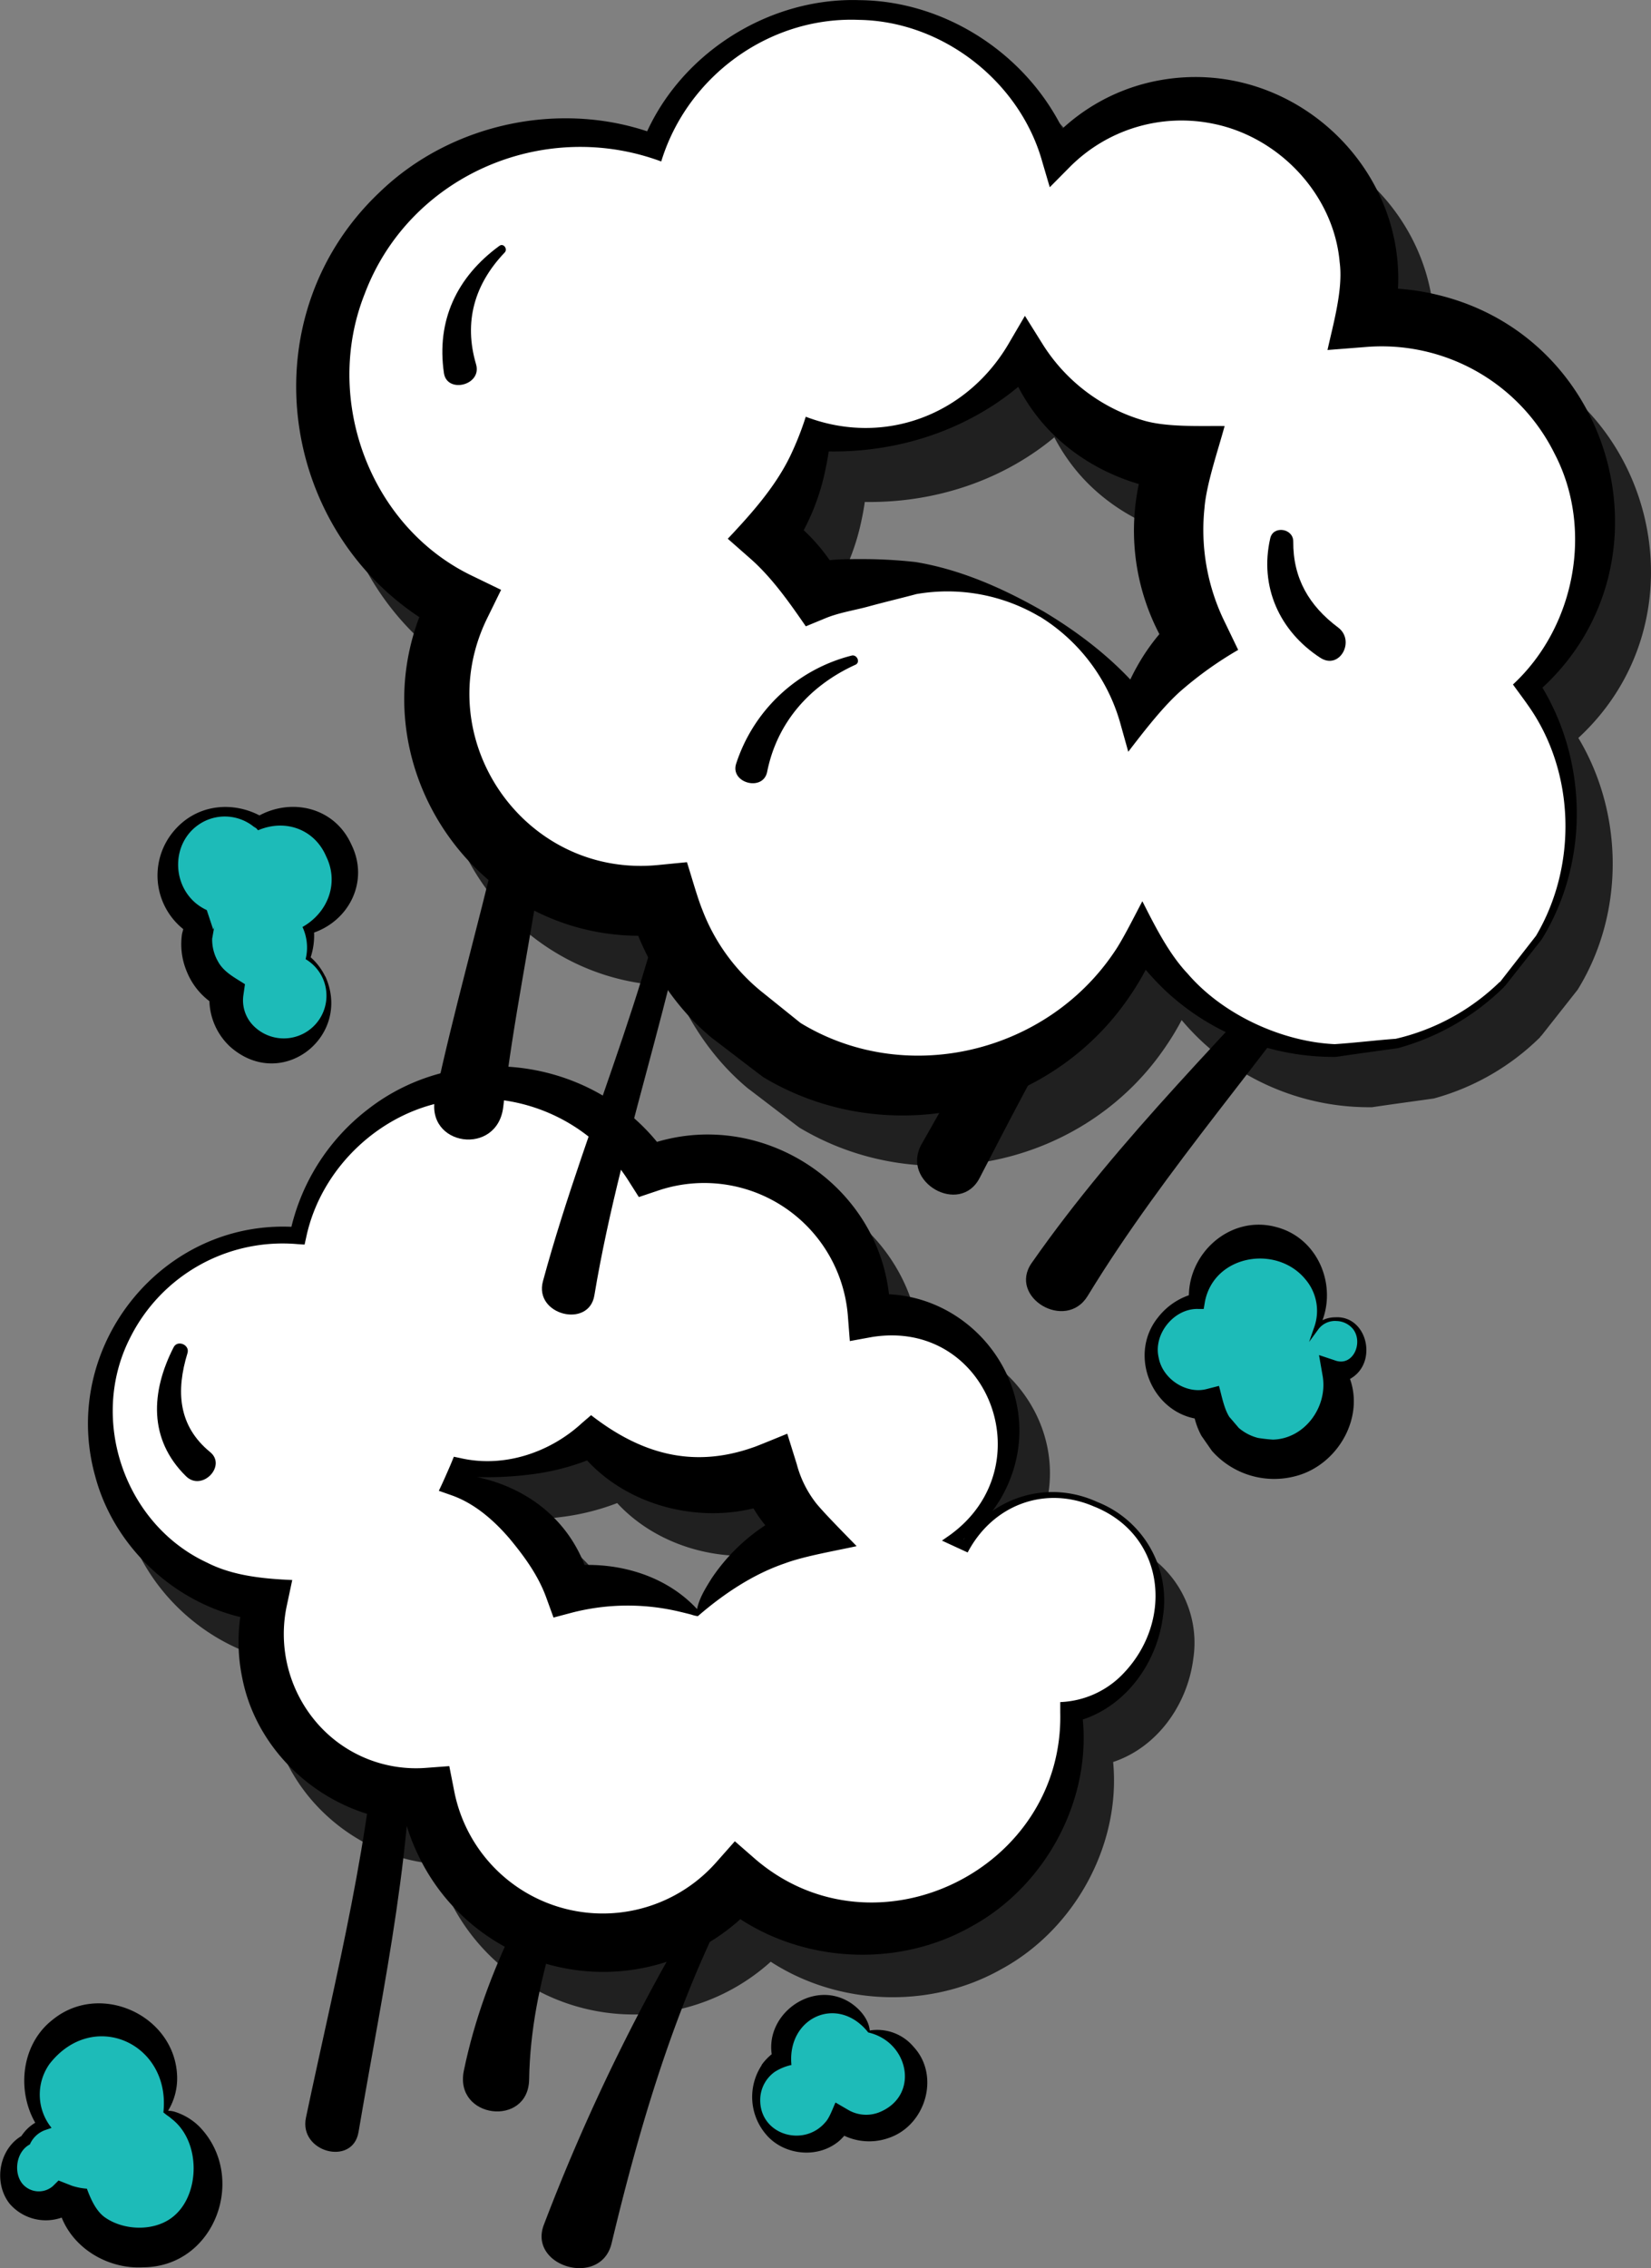
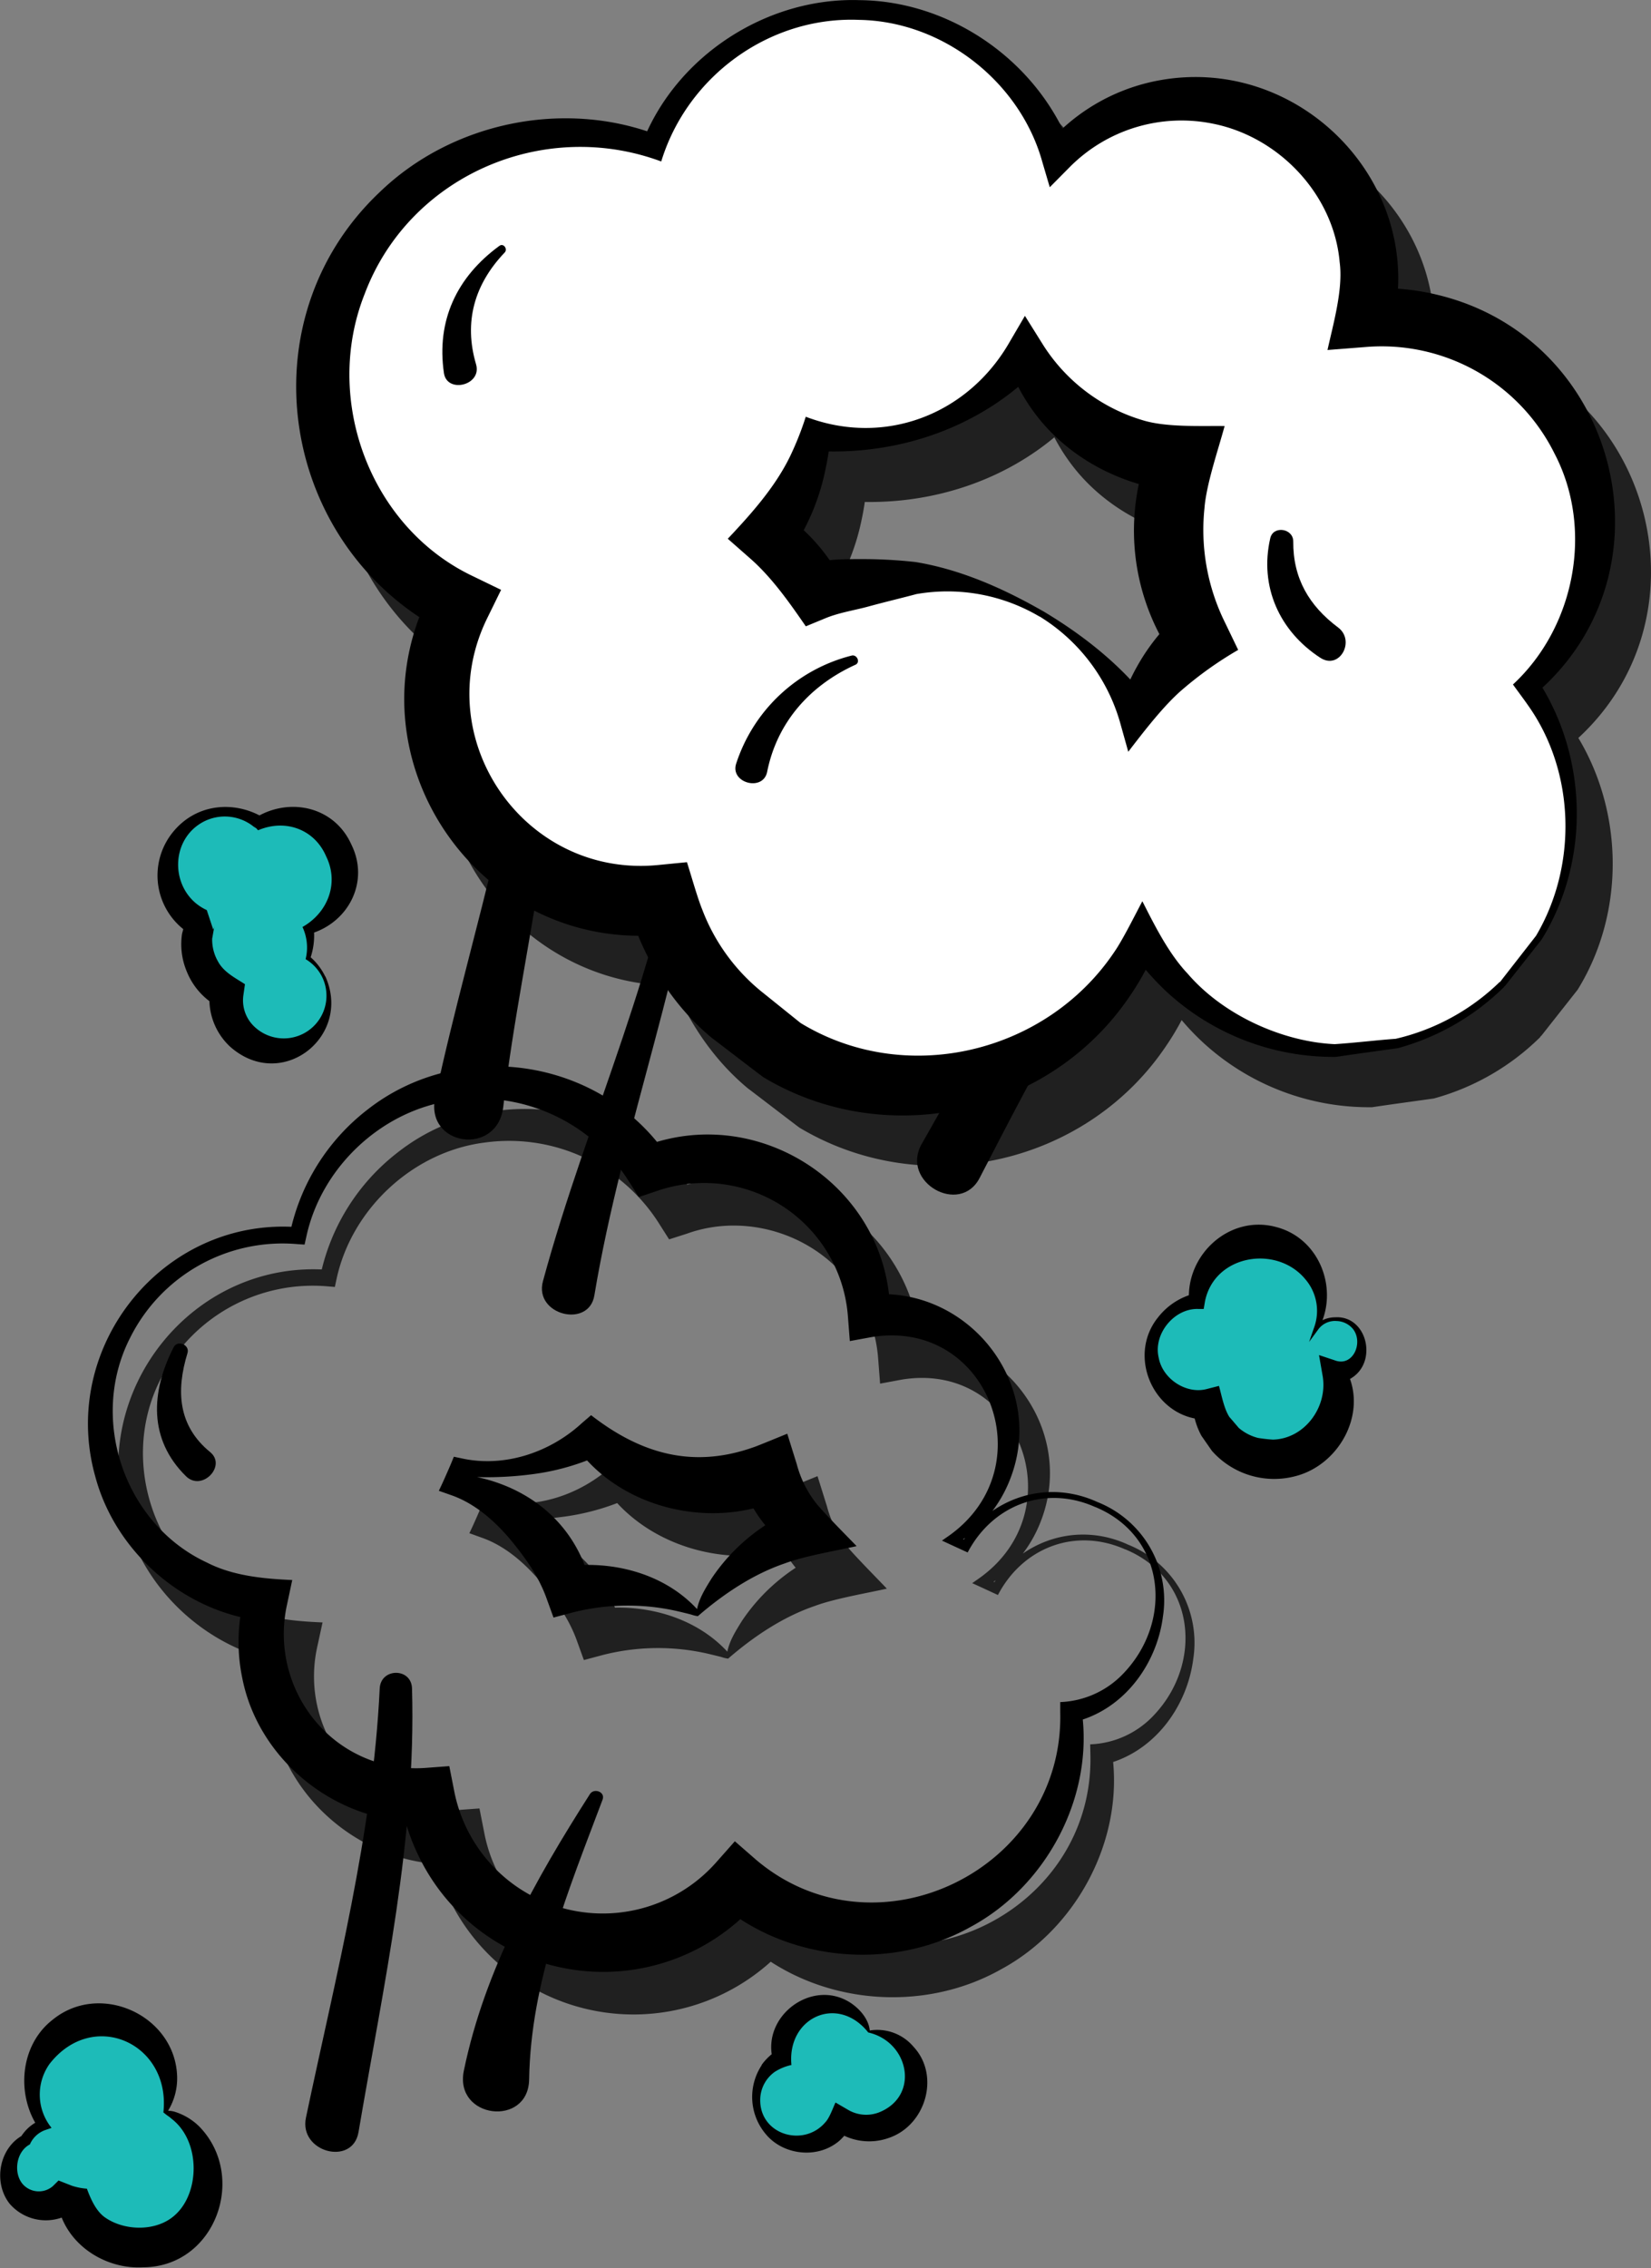
<svg xmlns="http://www.w3.org/2000/svg" viewBox="0 0 348.06 478.12">
  <rect x="0" y="0" width="348.06" height="478.12" fill="#808080" stroke="none" />
  <defs>
    <style>.cls-1{isolation:isolate;}.cls-2{mix-blend-mode:soft-light;opacity:0.75;}.cls-3{fill:#fff;}.cls-4{fill:#1dbbb8;}</style>
  </defs>
  <g class="cls-1">
    <g id="Layer_2" data-name="Layer 2">
      <g id="Layer_1-2" data-name="Layer 1">
        <path d="M86.86,360.67c-.12-4.41-6.6-4.38-6.81,0-1.47,30.68-9.26,60.54-15.55,90.48-1.53,7.29,9.85,10.28,11.08,3.05C80.85,423.16,87.77,392.34,86.86,360.67Z" transform="translate(0 -4.74)" />
        <path d="M124.37,382.93c-11.6,18.18-22.19,37-26.58,58.3-2.1,10.15,13.6,12,13.76,1.86.34-20.74,8.3-39.88,15.49-59C127.64,382.45,125.22,381.6,124.37,382.93Z" transform="translate(0 -4.74)" />
-         <path d="M150.37,401.61a419.45,419.45,0,0,0-35.71,72.1c-3.39,8.82,12,13.34,14.27,3.94,6.06-25.28,13.52-50.49,25.64-73.58A2.44,2.44,0,0,0,150.37,401.61Z" transform="translate(0 -4.74)" />
        <g class="cls-2">
-           <path d="M237.43,330.82c-12-5.13-22.17.23-27.48,8.81-.88-.49-1.8-.94-2.72-1.37a25.76,25.76,0,0,0-17.62-47.15,34.3,34.3,0,0,0-46.46-30.91,40.77,40.77,0,0,0-71.52,6.42,40.38,40.38,0,0,0-2.39,7.55,38.53,38.53,0,0,0-6.79,76.76,33.05,33.05,0,0,0,34,41.1,37.23,37.23,0,0,0,2.13,7.6,37.53,37.53,0,0,0,63.21,10.68,42.33,42.33,0,0,0,10.63,6.58c21.55,9.22,47.23-1.07,56.45-22.62a42.14,42.14,0,0,0,3.25-19.76C251.3,371.16,260,340.47,237.43,330.82Zm-84,23a38.77,38.77,0,0,0-5.13-2.74,37.78,37.78,0,0,0-22.13-2.28c-.24-.73-.47-1.47-.75-2.19a33.32,33.32,0,0,0-17.74-18.15,32.66,32.66,0,0,0-5.63-1.81c.47-1.21.87-2.44,1.22-3.68a41,41,0,0,0,21.06-2.44,40.57,40.57,0,0,0,7-3.62,34.21,34.21,0,0,0,36.83,7.37,3.36,3.36,0,0,0,.43-.2c.22.72.46,1.44.74,2.14a25.81,25.81,0,0,0,7.45,10.22A43.32,43.32,0,0,0,153.4,353.82Z" transform="translate(0 -4.74)" />
          <path d="M237.21,331.35c-10.51-4.66-21.57-.43-26.83,9.62l-3.63-1.68-1.79-.82,1.65-1.16c20-14.42,8.15-45.68-16.38-41.77l-4.69.87-.4-5.14A30.18,30.18,0,0,0,181,278c-7-12.3-22.79-18-36.1-13.23L141.06,266l-2-3.15a37.41,37.41,0,0,0-37-17.24c-15,1.93-28,14-31.14,28.89l-.33,1.53-1.55-.13a36,36,0,0,0-35.32,19.83C25.08,313,32.68,335,50,343.06c5.46,2.82,11.92,3.44,18,3.69L66.86,352a28.62,28.62,0,0,0,6.21,24.73,27.59,27.59,0,0,0,23.07,9.59l4.94-.36,1,5.08a31.91,31.91,0,0,0,55.19,15.27l4-4.51,4.45,3.87c25.23,21.44,64.9,2.14,64.16-31l-.05-2.22a19.35,19.35,0,0,0,13.47-6.19c10.37-11,8.72-28.79-6.07-34.92Zm.45-1.06a22.28,22.28,0,0,1,13.9,24.16c-1.32,10.29-8.49,19.93-19,22.31l1.89-2.42c2.57,18-7.33,36.86-23.44,45.55-16.61,9.35-38.49,7.41-53.07-5l8.45-.63a43.18,43.18,0,0,1-71.9-9.66A41.48,41.48,0,0,1,90.86,393l5.91,4.71c-18.33,1.09-35.8-12.25-39.31-30.32A37.27,37.27,0,0,1,58,349.84l4,5.61C45.42,353.69,30.76,341,26.48,325c-7.71-27.44,14.46-54.86,42.9-52.56l-1.88,1.4a44.31,44.31,0,0,1,16.27-26.11c19.59-15.46,49.34-11,63.44,9.83l-5.79-1.87c24.84-10.07,52.75,8.4,52.66,35.31L189,286.68c21.27-2.47,38.13,18.66,30.47,38.62a27.69,27.69,0,0,1-11.61,13.92l-.15-2,2.75,1.49-1.38.36c6.23-9.7,18-13.58,28.59-8.79Z" transform="translate(0 -4.74)" />
          <path d="M153.52,354.38a6,6,0,0,1-1.31-.3c-.53-.16-2.05-.51-2.6-.65a47.11,47.11,0,0,0-22.52.18l-4,1.07-1.58-4.38c-1.71-4.6-4.56-8.5-7.68-12.26-3.27-3.84-7.38-7.45-12.28-9.16l-2.6-.94c.85-1.74,1.71-3.74,2.47-5.5l.7-1.69,1.44.31c9.14,2.09,18.83-1.18,25.61-7.44L131,312c10.48,8.15,21.4,11.3,34.19,6.78.54-.13,6.54-2.63,7.16-2.86l2,6.4a22.89,22.89,0,0,0,3.75,7.8c1.28,1.8,7.29,7.82,8.86,9.51-4.24.95-11.1,2.12-15.11,3.62-6.77,2.3-13,6.49-18.36,11.14Zm-.25-1.12c.44-2.56,1.78-4.62,3.11-6.78a40,40,0,0,1,18.75-15.06l-1.8,9.06a29.41,29.41,0,0,1-8.92-10.33,35.14,35.14,0,0,1-1.77-4.29l8.41,3.81-.7.33c-14.13,6-32.31,1.86-41.84-10.29l4.87.49a49.74,49.74,0,0,1-15.14,4.34,71.67,71.67,0,0,1-15.28.34l2.14-1.38c-.34,1.31-.65,2.64-.95,4l-1.63-3.07c13.52,1.23,24.9,9.36,28.29,22.89L125.19,344c9.92-1.45,20.86,1.26,27.88,8.63l.32.35c.09.08,0,.06,0,.1a.29.29,0,0,0-.1.18Z" transform="translate(0 -4.74)" />
        </g>
-         <path class="cls-3" d="M231,321.86c-12-5.13-22.18.24-27.49,8.81-.88-.49-1.79-.93-2.72-1.36a25.76,25.76,0,0,0-17.62-47.15,34.3,34.3,0,0,0-46.46-30.91,40.77,40.77,0,0,0-71.52,6.42,40.49,40.49,0,0,0-2.38,7.54A38.54,38.54,0,0,0,56.05,342a33,33,0,0,0,34,41.09,37.52,37.52,0,0,0,65.35,18.28A41.71,41.71,0,0,0,166,407.93c21.55,9.22,47.23-1.07,56.45-22.61a42.17,42.17,0,0,0,3.26-19.76C244.9,362.21,253.58,331.51,231,321.86Zm-84,23a38.72,38.72,0,0,0-5.13-2.73,37.77,37.77,0,0,0-22.13-2.28c-.23-.74-.46-1.47-.75-2.19a33.3,33.3,0,0,0-17.74-18.16,32.08,32.08,0,0,0-5.63-1.8c.47-1.21.87-2.44,1.23-3.69a40.76,40.76,0,0,0,21.05-2.44,41.72,41.72,0,0,0,7-3.61,34.21,34.21,0,0,0,36.83,7.37l.43-.2c.21.72.45,1.43.73,2.14a26,26,0,0,0,7.45,10.21A43.41,43.41,0,0,0,147,344.86Z" transform="translate(0 -4.74)" />
        <path d="M230.81,322.39C220.3,317.74,209.25,322,204,332l-3.63-1.67-1.79-.83,1.65-1.15c20-14.42,8.16-45.68-16.37-41.77l-4.7.86-.4-5.13a30.38,30.38,0,0,0-40.27-26.51l-3.81,1.28-2-3.15a37.39,37.39,0,0,0-37-17.24c-15,1.92-28,14-31.13,28.89l-.34,1.52L62.7,267a35.93,35.93,0,0,0-35.31,19.83c-8.71,17.17-1.1,39.24,16.22,47.29,5.46,2.81,11.93,3.43,18,3.69l-1.12,5.27a28.65,28.65,0,0,0,6.22,24.74,27.61,27.61,0,0,0,23.07,9.59l4.94-.37,1,5.08a31.91,31.91,0,0,0,55.2,15.28l4-4.52,4.45,3.88c25.23,21.44,64.89,2.13,64.15-31l0-2.22a19.37,19.37,0,0,0,13.46-6.19c10.38-11,8.72-28.79-6.07-34.93Zm.45-1.06a22.28,22.28,0,0,1,13.91,24.16c-1.32,10.3-8.5,19.94-19,22.31l1.88-2.41c2.58,18-7.32,36.86-23.43,45.54-16.61,9.35-38.5,7.41-53.07-5l8.44-.64a43.19,43.19,0,0,1-71.9-9.65A41.88,41.88,0,0,1,84.46,384l5.92,4.72c-18.33,1.08-35.81-12.26-39.32-30.32a37.4,37.4,0,0,1,.59-17.54l4,5.61C39,344.74,24.37,332.05,20.09,316c-7.71-27.43,14.45-54.85,42.9-52.55l-1.89,1.4a44.38,44.38,0,0,1,16.27-26.12c19.6-15.45,49.34-11,63.45,9.83L135,246.68c24.83-10.07,52.75,8.41,52.65,35.32l-5.09-4.27c21.27-2.48,38.13,18.66,30.47,38.61a27.55,27.55,0,0,1-11.61,13.92l-.14-2,2.75,1.48-1.39.37c6.23-9.71,18-13.58,28.59-8.8Z" transform="translate(0 -4.74)" />
        <path d="M147.12,345.43a6.26,6.26,0,0,1-1.31-.31c-.52-.15-2-.51-2.6-.65a47.11,47.11,0,0,0-22.52.19l-4,1.06-1.59-4.38c-1.71-4.6-4.55-8.49-7.67-12.26-3.28-3.83-7.38-7.44-12.28-9.15L92.51,319c.85-1.73,1.71-3.73,2.48-5.5l.69-1.68,1.44.3c9.14,2.09,18.84-1.18,25.61-7.44l1.88-1.62c10.48,8.14,21.41,11.29,34.19,6.78.55-.14,6.54-2.63,7.17-2.87l2,6.41a22.71,22.71,0,0,0,3.75,7.8C173,323,179,329,180.59,330.67c-4.24.94-11.1,2.11-15.1,3.62-6.77,2.3-13,6.49-18.37,11.14Zm-.24-1.13c.44-2.55,1.77-4.61,3.1-6.77a40,40,0,0,1,18.75-15.07l-1.8,9.06A29.4,29.4,0,0,1,158,321.2a35.23,35.23,0,0,1-1.76-4.3l8.41,3.81L164,321c-14.12,6-32.31,1.86-41.83-10.28l4.86.49a49.74,49.74,0,0,1-15.14,4.34,72.91,72.91,0,0,1-15.27.34l2.13-1.38c-.34,1.3-.64,2.63-1,4l-1.62-3.07c13.51,1.23,24.9,9.36,28.28,22.9L118.79,335c9.93-1.44,20.86,1.26,27.88,8.64l.32.34c.09.08,0,.07,0,.1a.27.27,0,0,0-.1.18Z" transform="translate(0 -4.74)" />
-         <path d="M280.91,197.74C259.47,222,236.12,244.31,217.48,271c-5,7.18,7.2,14.51,11.83,6.91,16.5-27.09,38-50.64,55.83-76.85C286.86,198.47,282.93,195.46,280.91,197.74Z" transform="translate(0 -4.74)" />
        <path d="M237.31,182.89c-18.36,18.1-30.37,40.84-43,63-4.55,8,8.05,15.22,12.22,7.15,11.51-22.27,23-44.43,38.22-64.45C248,184.24,241,179.25,237.31,182.89Z" transform="translate(0 -4.74)" />
        <path d="M115.43,128.36c-.3-1.6-2.51-1-2.65.36-1.84,18.1-3.73,35.65-7.84,53.42-4.18,18-9.32,35.81-13.19,53.9-2.21,10.36,13.15,12.54,14.35,2C110.09,202.65,122,164,115.43,128.36Z" transform="translate(0 -4.74)" />
        <path d="M144.36,170.89c-4.41,36.25-20.43,69-29.9,103.94-1.92,7.11,9.67,10,10.84,3,6-36.06,19.78-70.52,23.78-106.93C149.41,167.86,144.72,167.92,144.36,170.89Z" transform="translate(0 -4.74)" />
        <g class="cls-2">
          <path d="M324.24,222.87l.1-.08L332,213a48.47,48.47,0,0,0,.48-48.83c-.87-1.51-1.82-2.94-2.81-4.32a44.9,44.9,0,0,0-34.4-77.5,37.3,37.3,0,0,0-.14-17.57A38.36,38.36,0,0,0,248.93,37.3,37.36,37.36,0,0,0,230.5,48.43a45.12,45.12,0,0,0-85.07-2.2A52.56,52.56,0,0,0,101.27,141c1,.61,2.07,1.17,3.13,1.7A42.95,42.95,0,0,0,147.14,205a50.72,50.72,0,0,0,14.42,23.26l10.79,8.44a53.48,53.48,0,0,0,73.36-18.62,51.78,51.78,0,0,0,2.64-5.13,48.36,48.36,0,0,0,40.77,23.86l13-1.49A48.56,48.56,0,0,0,324.24,222.87Zm-97.15-78.13a53.43,53.43,0,0,0-26.28-7.53c-5.52.26-10.79,1-16.41,1.72a25.44,25.44,0,0,0-4.82,1.12,43.44,43.44,0,0,0-10.2-11.59,51.27,51.27,0,0,0,10.08-21.27A44.92,44.92,0,0,0,223.74,89.9a38.65,38.65,0,0,0,32.77,22.15,45.16,45.16,0,0,0-1.23,26.15,44.59,44.59,0,0,0,4.86,11.73A49.18,49.18,0,0,0,247,165.76c-.26-.5-.51-1-.79-1.51A53.47,53.47,0,0,0,227.09,144.74Z" transform="translate(0 -4.74)" />
          <path d="M323.78,222.37l.11-.1-.09.09,7.62-9.79-.05.08c8.79-14.81,8.32-34.61-1.69-48.68-.76-1.1-2.41-3.28-3.14-4.34,13.18-12.21,16.95-32.92,8.77-48.66a40.71,40.71,0,0,0-39.57-22.49l-8.3.65c1.19-5.45,3.33-12.85,2.57-18.46-1.21-14.19-12.65-26.42-26.64-29.23A33.16,33.16,0,0,0,233,50.69l-4.1,4.13-1.57-5.33c-4.67-16.89-20.94-29.68-38.64-29.95C169.81,18.76,152.48,31.4,147,49.38c-24.92-9.24-53.16,3.08-62.52,27.9-8.93,22.37,1.17,49.28,22.92,59.58l5.84,2.83-2.94,6c-12.47,25.49,7.9,54.83,36.12,52l6-.59c.86,2.67,2.18,7.44,3.22,10a41.14,41.14,0,0,0,13.09,17.74l7.92,6.38-.74-.51c22.19,13.88,52.18,6.87,66.65-14.76,1.76-2.55,4.35-7.79,5.86-10.63,2.6,5.12,5.56,11.06,9.56,15.28,7.6,8.85,20.14,14.36,31,14.86,4.15-.27,9.24-.88,12.87-1.13a46.46,46.46,0,0,0,21.94-12Zm.92,1a51,51,0,0,1-22.42,12.93c-4.33.62-8.68,1.19-13,1.84a51.71,51.71,0,0,1-35.41-13.41,52.79,52.79,0,0,1-8.52-10l6.21-.34a53.36,53.36,0,0,1-5.6,10.65c-16.83,25.27-51.38,33-77.44,17.4-1.85-1.38-9.15-7-10.89-8.3-8.4-7-14.31-16.71-17.49-27.06l7.74,5.18c-39.4,4.19-67.74-37.44-49.36-72.54l2.9,8.87c-34.84-18-42.47-65.6-13.82-92.74,15.26-14.78,38.9-19.66,58.68-12.07l-3.21,1.48c7.15-18.23,26.24-30.54,45.72-29.93,19.68.19,38.19,13.35,44.9,32L228,46.16a41,41,0,0,1,23.07-13.71c30-6.15,57.24,21.24,50.15,51.29l-6.47-7.5a50,50,0,0,1,15.62,1.19c38.55,9,51,58.47,20.91,84.17l.31-3.14c10.76,16.28,11.27,38.31,1,54.92l0,0,0,0-7.69,9.75,0,0-.05,0-.08.07Z" transform="translate(0 -4.74)" />
          <path d="M226.74,145.33a38.19,38.19,0,0,0-26-4.75c-2.08.59-6.94,1.77-10,2.6s-6.32,1.3-9.27,2.55l-4,1.64c-3.44-5-7.15-10.28-11.71-14.3L161,128.92c4.93-5.23,9.92-10.8,13.09-17.29a62.15,62.15,0,0,0,3.35-8.43c16.64,6.35,34.26-.48,43-15.8l3.2-5.47,3.9,6.23a37.5,37.5,0,0,0,20.92,15.77c4.94,1.52,12.16,1.16,17.28,1.23-1.35,5-3.87,12.27-4.26,17.33a44.12,44.12,0,0,0,4.35,24.1l2.77,5.76A75.79,75.79,0,0,0,257,160.63c-3.95,3.35-8.3,9-11.53,13.21l-1.77-6.31a38.71,38.71,0,0,0-16.92-22.2Zm.69-1.18c8.73,5.22,16.82,11.64,23,19.84h-6.74a47.05,47.05,0,0,1,4.88-10.33,43.88,43.88,0,0,1,7.53-8.9l-1.6,8.5A47.17,47.17,0,0,1,250,109.73l6.19,9.27c-12-1.08-23.7-7.17-30.78-17A39.87,39.87,0,0,1,220,91.65l7.09.76c-12.35,13.07-30.32,19.22-48.18,18l3.75-2.49c-.25,2.09-.54,4.21-1,6.3A47.65,47.65,0,0,1,174,132.11l-1-8.26A39.16,39.16,0,0,1,184.7,137l-7-2.58c3.84-1.18,7.83-1.15,11.81-1.15a104.66,104.66,0,0,1,11.13.62c9.5,1.56,18.54,5.58,26.79,10.31Z" transform="translate(0 -4.74)" />
        </g>
        <path class="cls-3" d="M316.66,212.26l.1-.08,7.65-9.77a48.47,48.47,0,0,0,.48-48.83c-.87-1.51-1.82-3-2.81-4.33a44.89,44.89,0,0,0-34.4-77.5,37.17,37.17,0,0,0-.14-17.57,38.37,38.37,0,0,0-46.18-27.49,37.5,37.5,0,0,0-18.44,11.13,45.25,45.25,0,0,0-81.85-8.88,43.59,43.59,0,0,0-3.21,6.68A52.57,52.57,0,0,0,93.7,130.44c1,.6,2.06,1.16,3.12,1.7a43,43,0,0,0,42.74,62.29A50.71,50.71,0,0,0,154,217.68l10.78,8.44a53.45,53.45,0,0,0,73.36-18.62,50.79,50.79,0,0,0,2.65-5.13,48.4,48.4,0,0,0,40.77,23.87l12.95-1.5A48.42,48.42,0,0,0,316.66,212.26Zm-97.15-78.13a53.64,53.64,0,0,0-26.28-7.53c-5.51.27-10.79,1-16.4,1.72a25.26,25.26,0,0,0-4.82,1.12,43.65,43.65,0,0,0-10.21-11.59,51.24,51.24,0,0,0,4-5.7,52.43,52.43,0,0,0,6.12-15.56A45,45,0,0,0,216.17,79.3a38.66,38.66,0,0,0,32.76,22.15,44.72,44.72,0,0,0,3.63,37.88,49.12,49.12,0,0,0-13.1,15.82c-.27-.5-.52-1-.8-1.51A53.47,53.47,0,0,0,219.51,134.13Z" transform="translate(0 -4.74)" />
        <path d="M316.2,211.76l.12-.1-.1.1,7.63-9.79-.05.07c8.79-14.81,8.32-34.61-1.7-48.67-.76-1.11-2.4-3.29-3.14-4.34,13.19-12.22,17-32.93,8.77-48.66a40.68,40.68,0,0,0-39.56-22.5l-8.31.65c1.2-5.45,3.33-12.84,2.57-18.46-1.21-14.18-12.65-26.41-26.64-29.23a33.18,33.18,0,0,0-30.39,9.25l-4.09,4.13-1.57-5.33C215.06,22,198.79,9.2,181.09,8.93c-18.86-.77-36.19,11.86-41.69,29.85-24.92-9.25-53.15,3.07-62.51,27.89C68,89,78.06,116,99.8,126.25l5.84,2.83-2.94,6c-12.47,25.49,7.91,54.83,36.12,52l6-.59c.86,2.67,2.19,7.45,3.23,10a41.07,41.07,0,0,0,13.08,17.75l7.92,6.37-.74-.51c22.19,13.89,52.18,6.87,66.65-14.75,1.77-2.56,4.36-7.8,5.87-10.63,2.59,5.11,5.56,11.06,9.55,15.27,7.6,8.85,20.15,14.37,31,14.86,4.15-.27,9.23-.88,12.86-1.13a46.46,46.46,0,0,0,21.94-12Zm.92,1a51.08,51.08,0,0,1-22.41,12.93c-4.34.61-8.68,1.18-13,1.84a51.83,51.83,0,0,1-35.42-13.41,53.59,53.59,0,0,1-8.52-10l6.21-.33a53.28,53.28,0,0,1-5.6,10.64c-16.82,25.27-51.37,33-77.43,17.4-1.85-1.37-9.16-7-10.89-8.3-8.41-6.94-14.31-16.71-17.49-27l7.74,5.18c-39.4,4.19-67.74-37.45-49.36-72.55l2.9,8.87C59,120,51.36,72.42,80,45.29c15.25-14.78,38.9-19.66,58.67-12.07l-3.21,1.48c7.16-18.24,26.25-30.55,45.72-29.93,19.68.18,38.19,13.35,44.9,32l-5.66-1.2a41,41,0,0,1,23.08-13.72c30-6.15,57.24,21.24,50.14,51.29l-6.47-7.49a49.73,49.73,0,0,1,15.62,1.18c38.55,9.05,51,58.47,20.91,84.18l.31-3.15c10.77,16.28,11.28,38.32,1,54.92l0,0,0,0-7.68,9.75-.05.06-.05,0-.08.07Z" transform="translate(0 -4.74)" />
        <path d="M219.16,134.72a38.15,38.15,0,0,0-26-4.74c-2.09.58-7,1.76-10,2.59s-6.32,1.3-9.28,2.55l-4,1.65c-3.45-5-7.15-10.29-11.72-14.3l-4.73-4.16c4.92-5.22,9.91-10.8,13.09-17.29a64.32,64.32,0,0,0,3.35-8.43c16.64,6.35,34.25-.47,43-15.8l3.2-5.47,3.9,6.23a37.52,37.52,0,0,0,20.92,15.77c4.94,1.53,12.16,1.17,17.28,1.23-1.35,5-3.86,12.27-4.25,17.34a44.06,44.06,0,0,0,4.34,24.1l2.77,5.75A77.55,77.55,0,0,0,249.38,150c-3.95,3.34-8.29,9-11.52,13.21l-1.77-6.32a38.76,38.76,0,0,0-16.93-22.2Zm.7-1.17c8.73,5.21,16.81,11.63,23,19.83h-6.74A47,47,0,0,1,241,143.07a43.89,43.89,0,0,1,7.52-8.91l-1.59,8.5a47.14,47.14,0,0,1-4.52-43.54l6.18,9.27c-12-1.08-23.69-7.17-30.78-17A40.08,40.08,0,0,1,212.39,81l7.1.76c-12.36,13.07-30.32,19.22-48.18,18l3.74-2.5a62,62,0,0,1-1,6.3,47.59,47.59,0,0,1-7.65,17.92l-1-8.26a39.23,39.23,0,0,1,11.67,13.1l-7-2.57c3.84-1.18,7.84-1.15,11.82-1.15a99.91,99.91,0,0,1,11.13.62c9.5,1.56,18.53,5.58,26.79,10.31Z" transform="translate(0 -4.74)" />
        <path class="cls-4" d="M281.63,282.81a5.17,5.17,0,0,0-4.05,1.73,12.62,12.62,0,0,0,1-5,13.13,13.13,0,0,0-26.25-.59,11,11,0,0,0,1.35,21.86c.32,0,.63-.06.95-.09a13.56,13.56,0,0,0,1.68,4.8l2.13,2.75a13.51,13.51,0,0,0,6,3.5,25.63,25.63,0,0,0,3.93.54,13.79,13.79,0,0,0,13.67-13.66,13.12,13.12,0,0,0-.89-4.73c.16,0,.3,0,.46,0C288.85,294,288.85,282.81,281.63,282.81Z" transform="translate(0 -4.74)" />
        <path d="M281.63,283.2a4.4,4.4,0,0,0-3.65,1.69l-2,2.73,1.14-3.28a10.24,10.24,0,0,0-1.87-9.86c-6-7.4-19.23-5.33-21.22,4.6l-.27,1.59h-1.19c-5.05-.14-9.45,5.27-8.31,10.21.81,4.58,5.85,7.79,10.1,6.68l2.62-.67c.59,2.1,1.12,5.16,2.44,6.9l-.26-.38,2.26,2.65-.33-.37a10,10,0,0,0,4.48,2.25l-.39-.09a31.57,31.57,0,0,0,3.16.36c6.63-.14,11.59-6.81,10.51-13.35l-.78-4.47,3.27,1.09c3.89,1.52,6.15-3.72,3.89-6.59a4.65,4.65,0,0,0-3.58-1.68Zm0-.78c6.41-.25,8.71,8.86,3.72,12.52a7.8,7.8,0,0,1-4.33,1.52l2.49-3.38c5.17,8.86-.84,20.41-10.46,22.85a17.51,17.51,0,0,1-17.54-5.33c-.13-.17-2.16-3.11-2.22-3.18a15.81,15.81,0,0,1-1.85-6.17l3.5,2.74c-11.3.46-17.71-13.15-10.73-21.64a14.09,14.09,0,0,1,7.92-5l-1.46,1.58c-.64-9.69,8.52-18.2,18.37-15.53,9.22,2.38,13.28,13.23,9,21.35l-.87-.54a6.1,6.1,0,0,1,4.44-1.78Z" transform="translate(0 -4.74)" />
        <path class="cls-4" d="M183.21,433a9.66,9.66,0,0,0-6.23-5.41A9.43,9.43,0,0,0,167.8,430a9.36,9.36,0,0,0-1.73,2.26,9.69,9.69,0,0,0-1.19,6.31,9.25,9.25,0,0,0-2.7,1.86h0a9.52,9.52,0,0,0,13.46,13.47h0a9.35,9.35,0,0,0,1.68-2.31,10,10,0,0,0,5.62,1.75,10.18,10.18,0,0,0,.26-20.36Z" transform="translate(0 -4.74)" />
        <path d="M183.06,433.21c-6.42-8.13-17.19-3.19-16.21,6.83a10.63,10.63,0,0,0-3.58,1.49l.46-1.09-.12.86a7.3,7.3,0,0,0-3.34,5.88c-.24,7.52,9.07,10.32,13.67,5l.56-.65,1.14-.05-1.7.7c.93-.94,1.64-3.05,2.2-4.23l2.61,1.52a7.52,7.52,0,0,0,6.59.55c8.63-3.47,6.31-14.86-2.28-16.83Zm.3-.44a10,10,0,0,1,9.28,3.49c5.59,6.06,2.53,16.58-5.36,19.19a12.31,12.31,0,0,1-11.38-1.74l3.69-.94a13.48,13.48,0,0,1-3.05,3.59l-.9,0,1.71-.71c-4.48,4.31-12.09,3.56-15.88-1a12.15,12.15,0,0,1-.39-15.27l-.45,1.09-.06-.45a11.86,11.86,0,0,1,3.48-3.21l-1.13,2.09c-2.36-9.12,8.13-17.05,16.16-12.11,2.09,1.3,4.07,3.56,4.28,6Z" transform="translate(0 -4.74)" />
        <path class="cls-4" d="M34.81,449.88a13.83,13.83,0,0,0,.88-4.47,14.58,14.58,0,0,0-14-14.88,14.59,14.59,0,0,0-14.89,14,14.24,14.24,0,0,0,2.3,8.17A7,7,0,0,0,5.37,456c-5.54,3.11-4.6,13.52,3.35,13.76a7,7,0,0,0,4.53-1.37,7.53,7.53,0,0,0,2.58,1c1.69,5.13,6.19,8.93,13.21,9.14C46.29,479.06,48.66,454.89,34.81,449.88Z" transform="translate(0 -4.74)" />
        <path d="M34.45,450c1.55-14.55-14.84-21.93-24-10.19a11.16,11.16,0,0,0,.42,13.49l-1.4.48a5.57,5.57,0,0,0-3.17,3c-2.94,1.53-3.53,6.1-1.46,8.43a4.53,4.53,0,0,0,6.28.39l1.22-1.21,2.8,1.1a13.28,13.28,0,0,0,3.18.63c.83,2.25,2,4.89,4,6.18,4.18,2.8,10.84,2.84,14.62-.67,5.11-4.63,5.31-14.92-.21-19.79-.3-.27-.69-.56-1-.84a12.61,12.61,0,0,1-1.32-1Zm.72-.32a5.6,5.6,0,0,1,1.66.22A12.8,12.8,0,0,1,42,453c10.25,10.5,3.45,29.57-11.79,29.69-7.79.46-15.73-4.47-17.77-12.2l2.62,2.36a11.06,11.06,0,0,1-3.74-1.7l4-.11A10.07,10.07,0,0,1,2,469.25c-3.49-4.5-2.17-11.7,2.79-14.39l-.48.48a9.37,9.37,0,0,1,1.88-2.24,8.72,8.72,0,0,1,2.54-1.51l-.59,1.76c-4.75-6.91-4-17.4,2.9-22.8,10-8.24,25.85-1,26.3,11.84a13.15,13.15,0,0,1-1.86,7.22s-.1.19-.11.14a.19.19,0,0,0-.16,0Z" transform="translate(0 -4.74)" />
        <path class="cls-4" d="M68.25,210.73a10.61,10.61,0,0,0-3.33-4,12,12,0,0,0,.14-6.13c5.78-2.72,9.81-9.17,6.28-16.62s-10.91-8.4-16.65-5.75l-.06,0-.48-.25a12,12,0,0,0-5.7-2A12,12,0,0,0,37.56,181a12.08,12.08,0,0,0-2,5.7c0,.18-.07.35-.11.53a12.33,12.33,0,0,0,5.32,11.23,11.87,11.87,0,0,0,1.38.81l0,0c-.21,1-.43,2-.64,2.95a11.74,11.74,0,0,0,1.08,6.07l.06.17a11.91,11.91,0,0,0,4.07,4.77,11.12,11.12,0,0,0,1.05.62,10.67,10.67,0,0,0,.9,6.13,10.86,10.86,0,0,0,19.64-9.29Z" transform="translate(0 -4.74)" />
        <path d="M68,210.87a9.08,9.08,0,0,0-3.57-3.94,10.24,10.24,0,0,0-.66-6.78c5.45-3.09,7.71-9.35,5-14.86-2.42-5.7-8.55-8-14.36-5.53l-.4-.43,0,0,.1.06-.45-.28-.14-.08a9.74,9.74,0,0,0-10.64-1.06c-6.58,3.5-7,12.62-1.62,17.15a10.65,10.65,0,0,0,2.33,1.47l1.36,4.1a2.83,2.83,0,0,0,.17-.4l.07-.28-.53,3,.07-.42a9.29,9.29,0,0,0,1.13,4.66l.09.23-.16-.39c1.18,2.5,3.65,3.69,5.85,5.12l-.32,2.25a7.62,7.62,0,0,0,1.92,6.31A9,9,0,0,0,68,210.87Zm.6-.28c5.64,12.61-9.14,24.35-20,14.87a13.65,13.65,0,0,1-4.31-12.08L46,217A14.08,14.08,0,0,1,44,215.67a14.65,14.65,0,0,1-4.61-6.1c-.09-.27.08.19.09.21a14.84,14.84,0,0,1-1.1-8.2l.77-2.93.06-.24a3,3,0,0,1,.2-.49l1.36,4.1a14.49,14.49,0,0,1-4.29-21.9c4.9-6,12.79-6.62,18.81-3.17h0l.17.1-1.33-.1c7.09-4.18,16.38-2.14,19.95,5.83,3.83,7.75-.51,16.33-8.55,18.77l.6-1.25a14.6,14.6,0,0,1-.74,6.53l-.17-.53a12.75,12.75,0,0,1,3.34,4.28Z" transform="translate(0 -4.74)" />
        <path d="M105.29,56.56c-9,6.57-13.32,15.75-11.7,26.83.64,4.37,8.08,2.59,6.77-1.86-2.63-8.93-.34-16.86,6-23.52C107.12,57.28,106.17,55.92,105.29,56.56Z" transform="translate(0 -4.74)" />
        <path d="M179.53,142.94a34.48,34.48,0,0,0-24.31,22.71c-1.42,4.14,5.65,6.06,6.51,1.79,2.09-10.43,9-18.2,18.61-22.57C181.46,144.36,180.65,142.64,179.53,142.94Z" transform="translate(0 -4.74)" />
        <path d="M282.08,137c-6.13-4.59-9.5-10.39-9.44-18.13,0-2.76-4.23-3.41-4.85-.66-2.32,10.14,1.92,19.57,10.55,25.19C282.43,146.06,285.81,139.78,282.08,137Z" transform="translate(0 -4.74)" />
        <path d="M44.3,310.84c-6.78-5.55-7.21-12.92-4.77-20.88.52-1.72-2.09-2.84-2.92-1.23-4.81,9.4-5.34,19.4,2.6,27.2C42.57,319.24,47.85,313.74,44.3,310.84Z" transform="translate(0 -4.74)" />
      </g>
    </g>
  </g>
</svg>